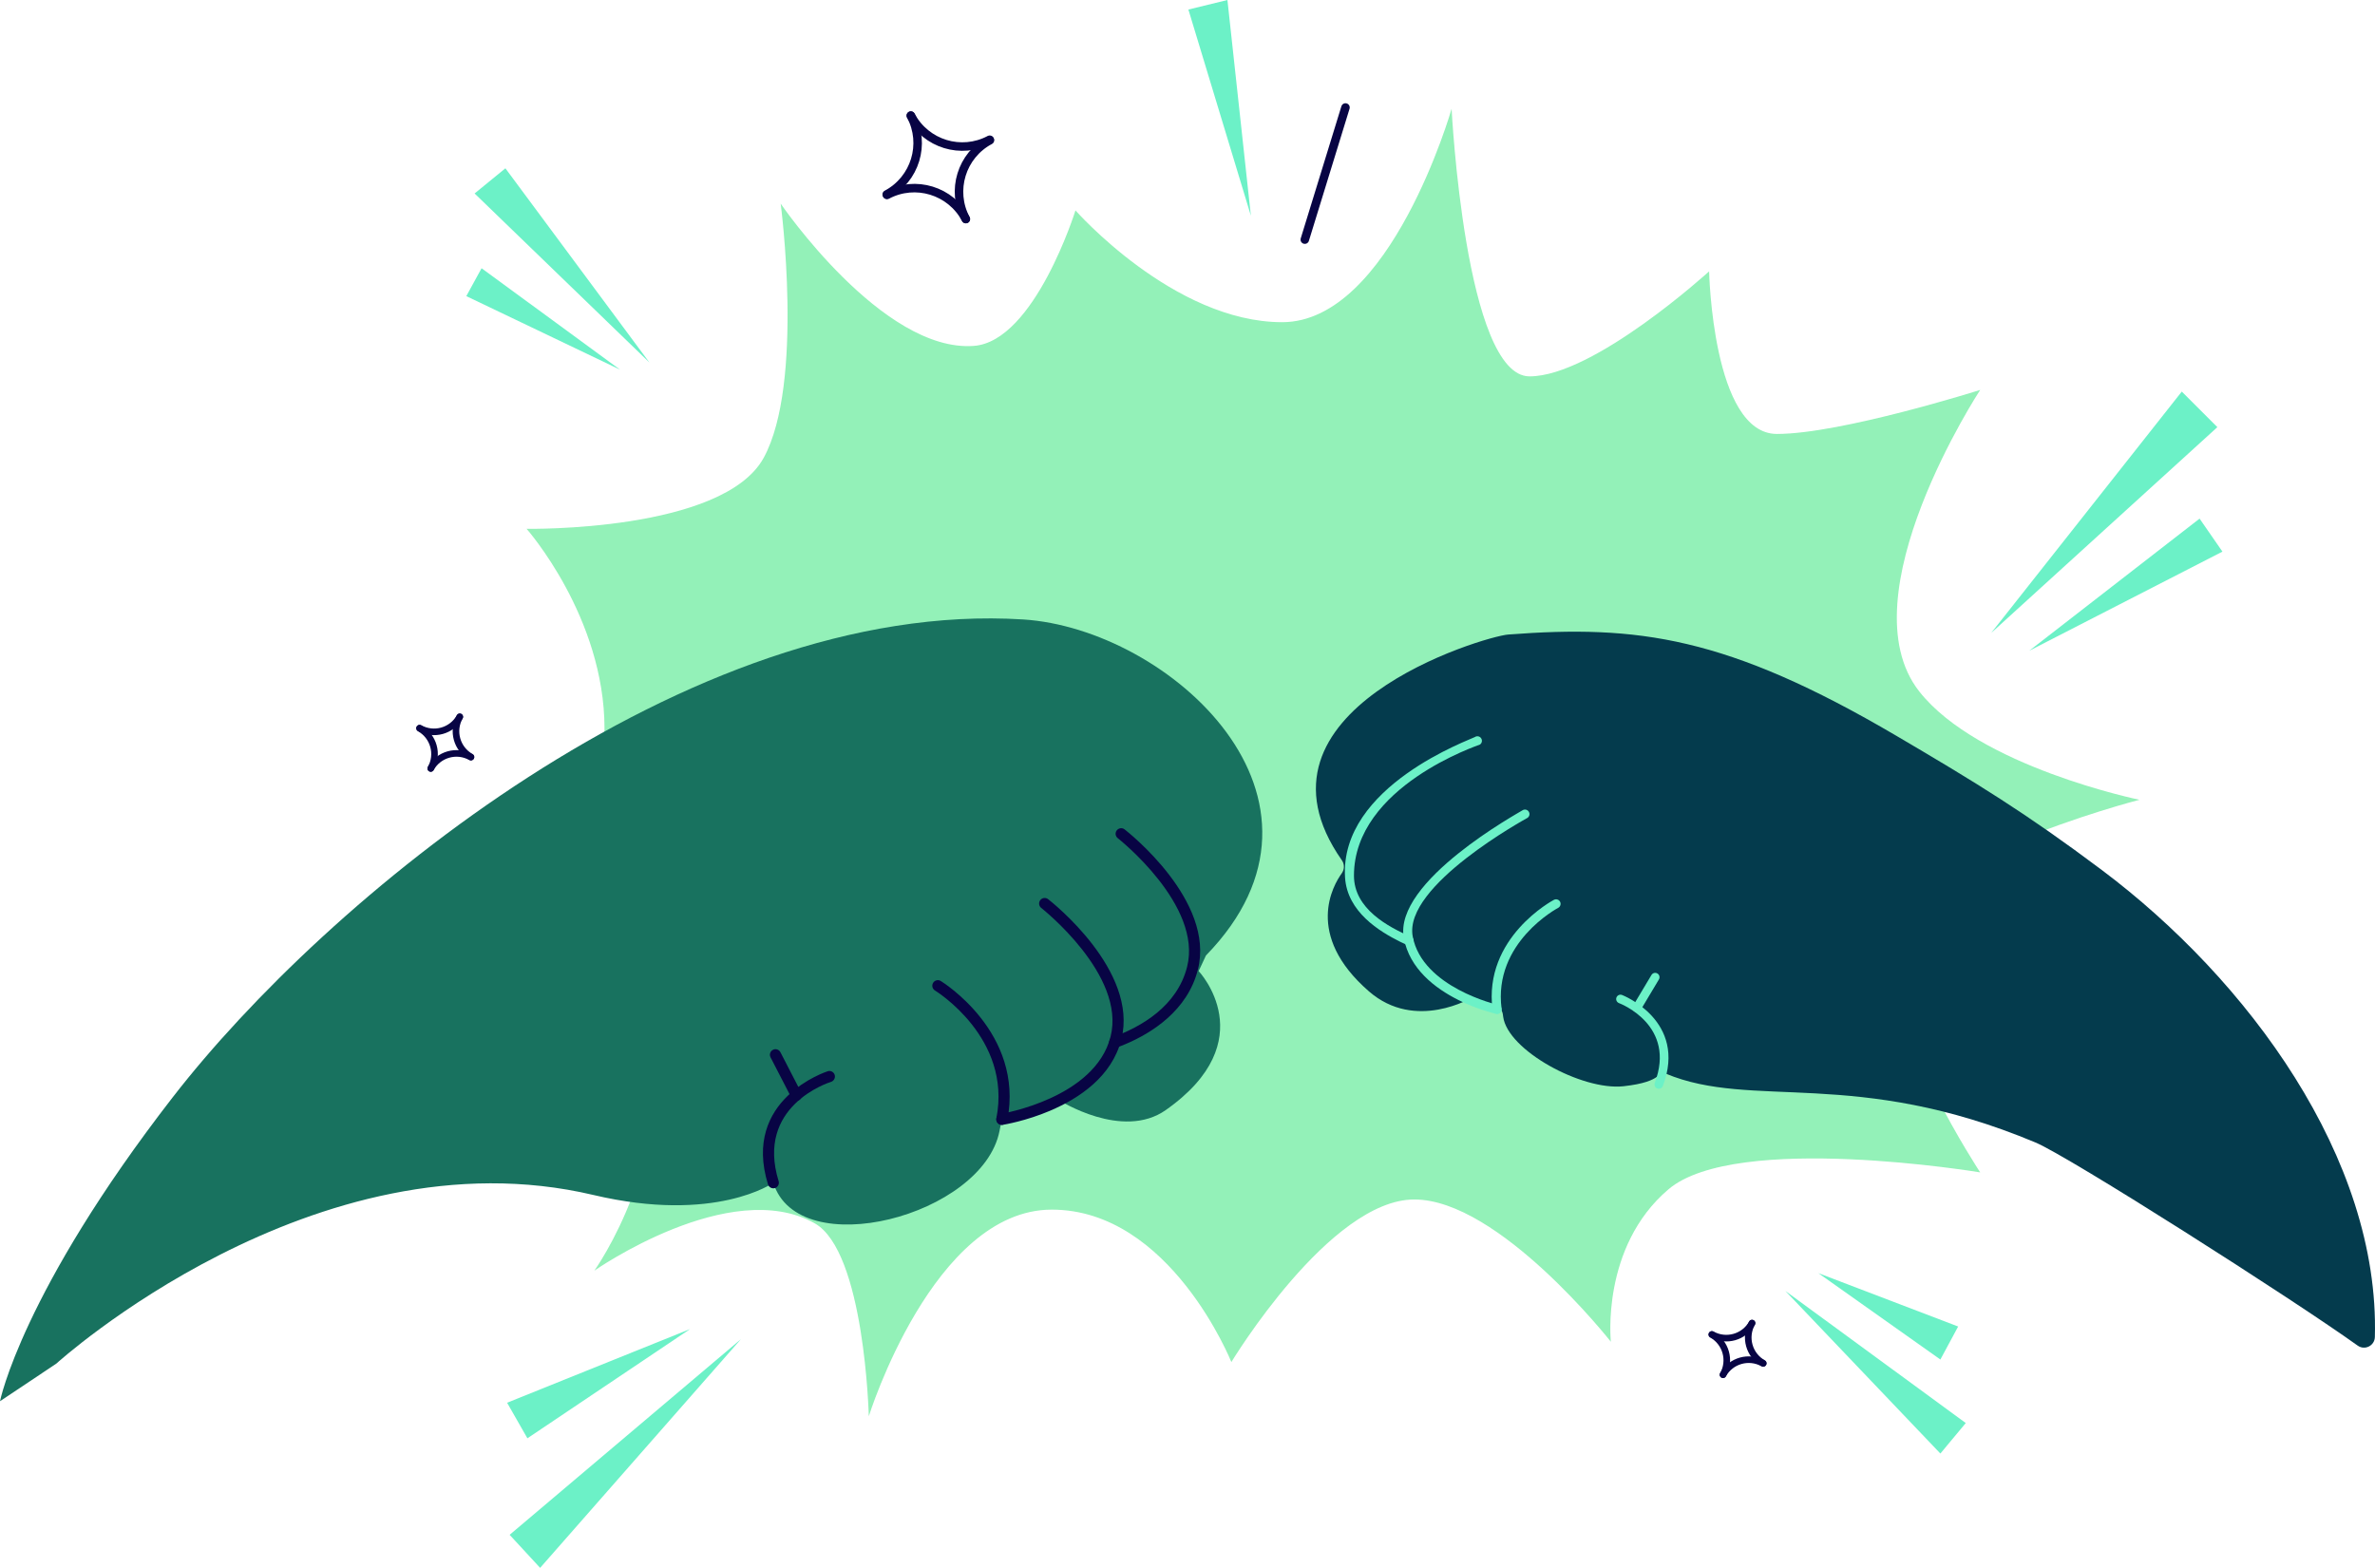
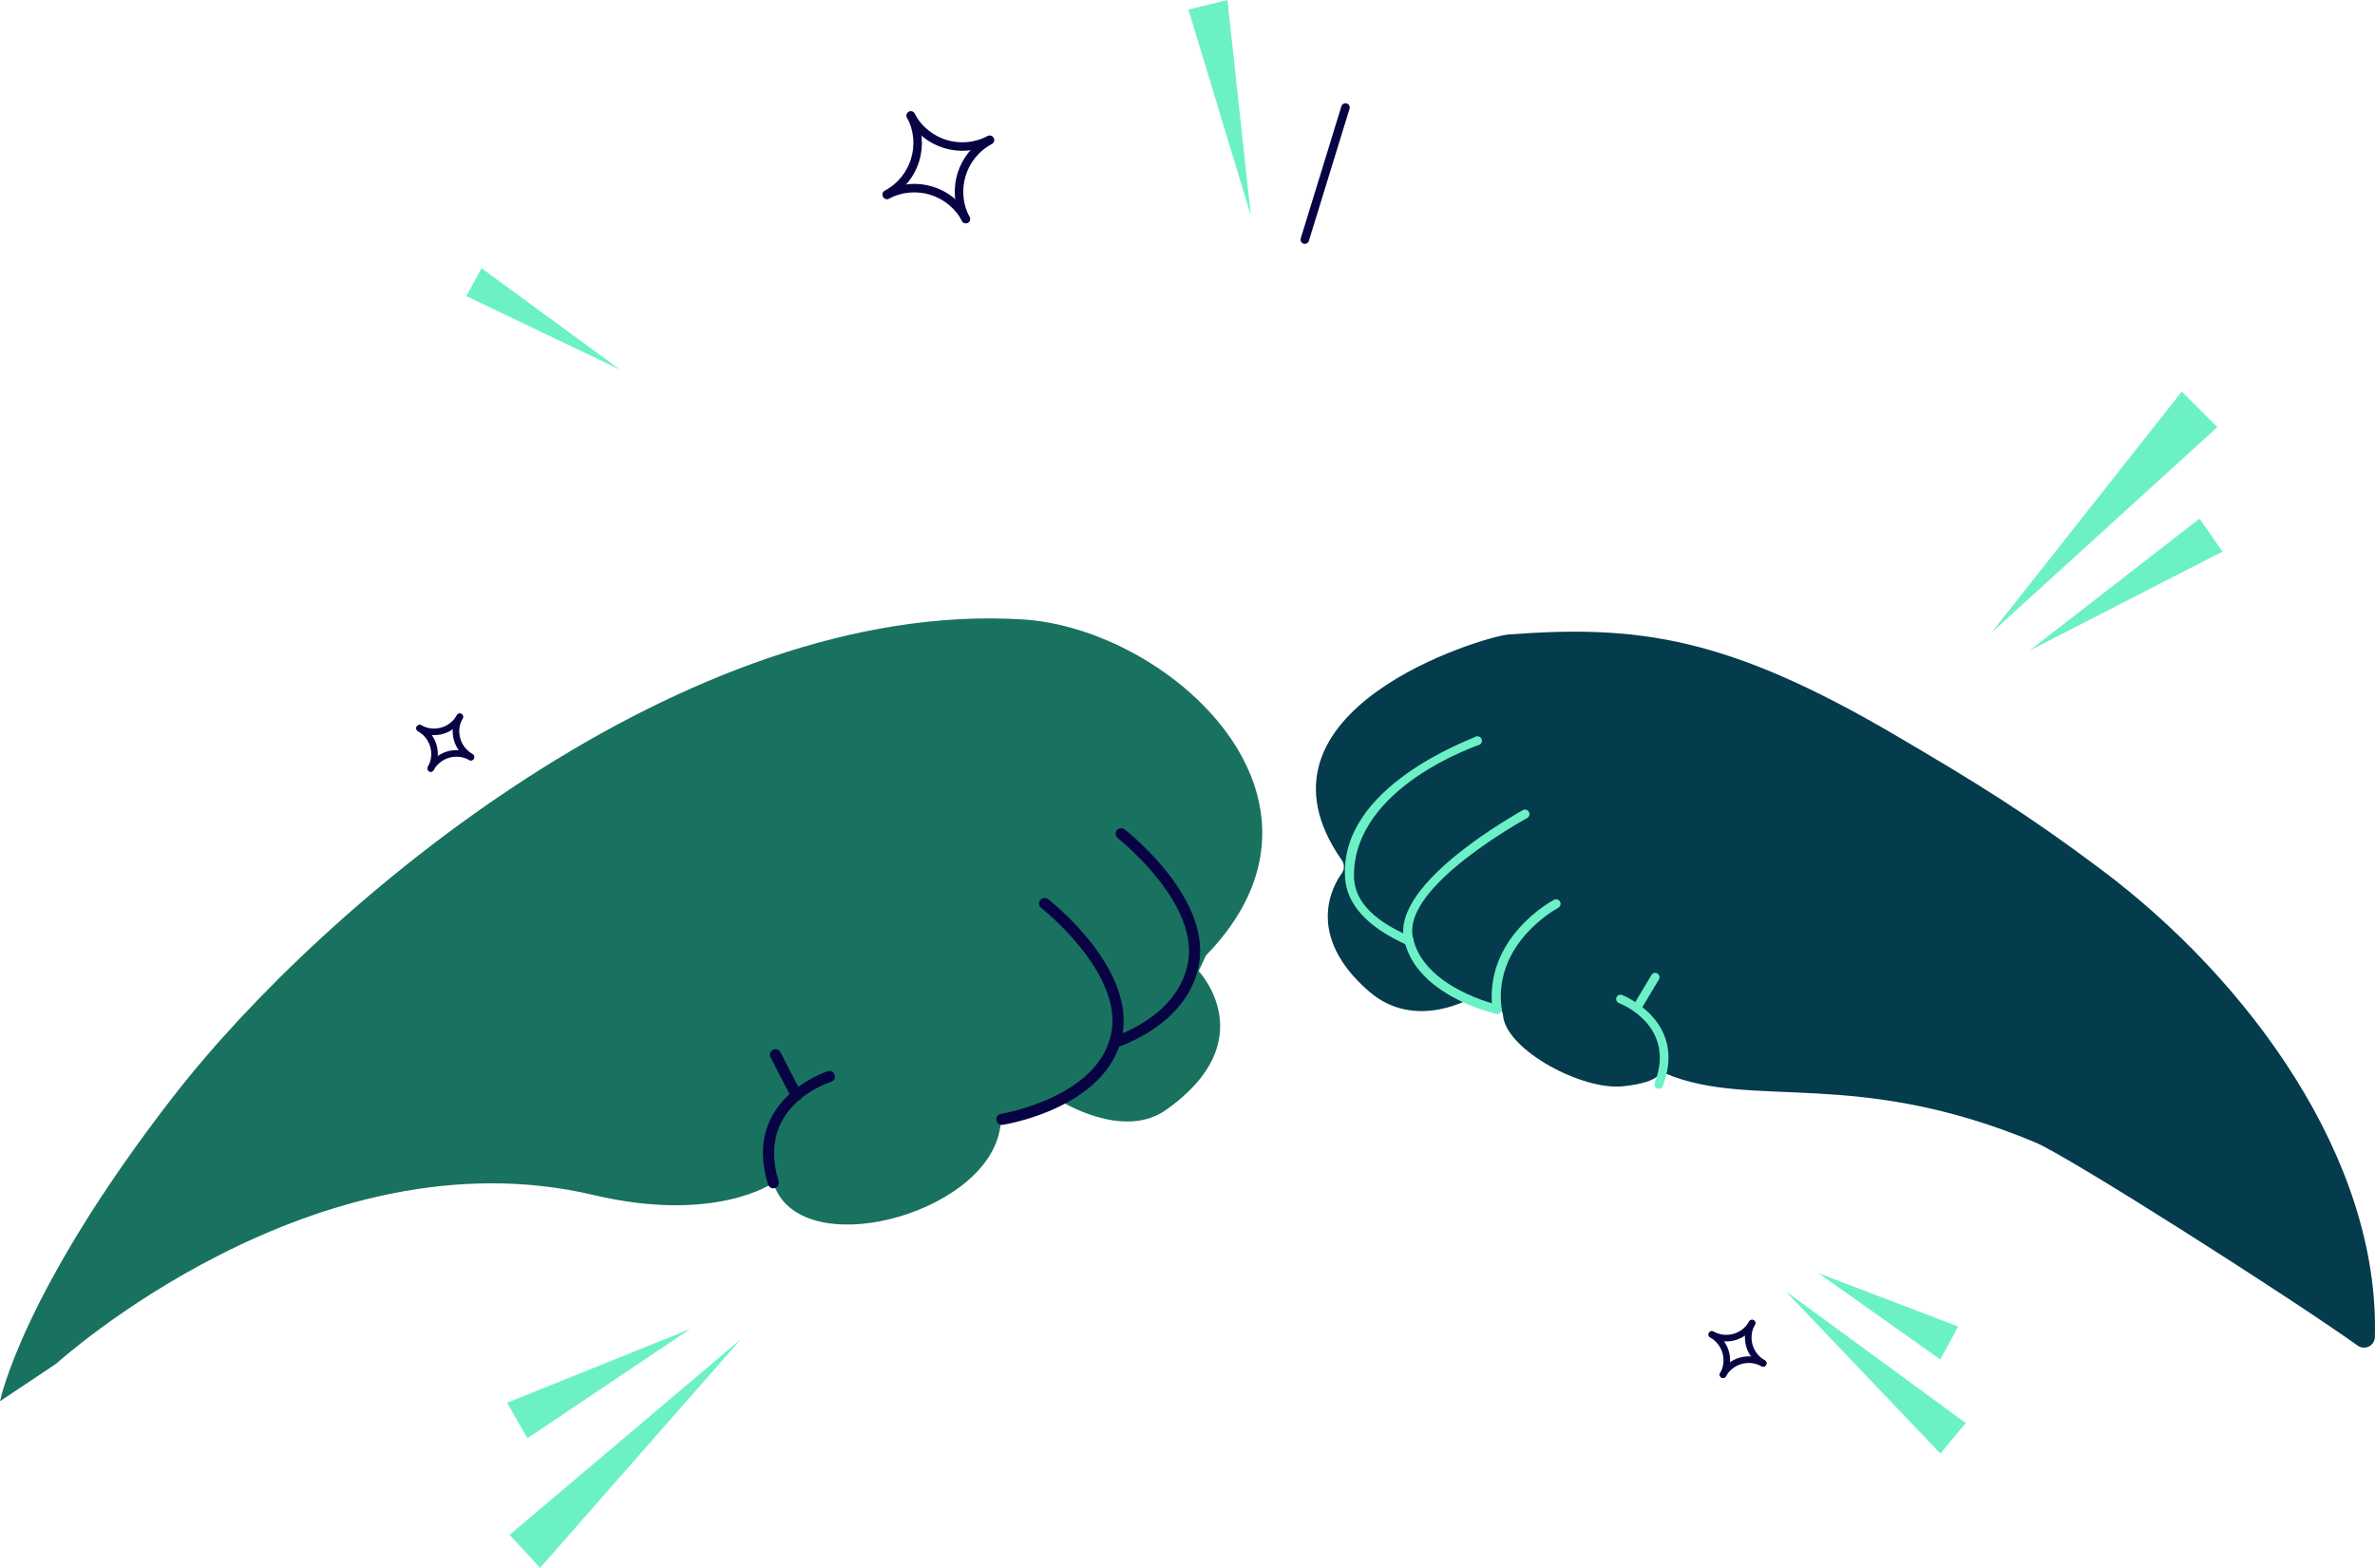
<svg xmlns="http://www.w3.org/2000/svg" xmlns:ns1="http://sodipodi.sourceforge.net/DTD/sodipodi-0.dtd" xmlns:ns2="http://www.inkscape.org/namespaces/inkscape" id="Layer_1" viewBox="0 0 953.905 629.9" version="1.1" ns1:docname="fist-bump.svg" width="953.905" height="629.9" ns2:version="0.92.4 (5da689c313, 2019-01-14)">
  <ns1:namedview pagecolor="#ffffff" bordercolor="#666666" borderopacity="1" objecttolerance="10" gridtolerance="10" guidetolerance="10" ns2:pageopacity="0" ns2:pageshadow="2" ns2:window-width="1920" ns2:window-height="991" id="namedview223" showgrid="false" fit-margin-top="0" fit-margin-left="0" fit-margin-right="0" fit-margin-bottom="0" ns2:zoom="0.19179196" ns2:cx="-917.35721" ns2:cy="646.78053" ns2:window-x="-9" ns2:window-y="-9" ns2:window-maximized="1" ns2:current-layer="Layer_1" />
  <defs id="defs4">
    <style id="style2">.cls-1{letter-spacing:-.02em;}.cls-2{letter-spacing:-.02em;}.cls-3{font-size:66px;}.cls-3,.cls-4,.cls-5{fill:#080444;}.cls-3,.cls-5{font-family:Mont-Bold, Mont;}.cls-6{letter-spacing:-.02em;}.cls-7{letter-spacing:-.01em;}.cls-8{letter-spacing:0em;}.cls-9{letter-spacing:-.04em;}.cls-10{letter-spacing:-.01em;}.cls-11{fill:#043b4d;}.cls-12{fill:#fff;}.cls-13{fill:#3ee680;}.cls-14{fill:#18725f;}.cls-15{fill:#6cf1c7;}.cls-16{letter-spacing:-.02em;}.cls-17{letter-spacing:-.02em;}.cls-18{letter-spacing:-.02em;}.cls-19{letter-spacing:-.02em;}.cls-20{letter-spacing:-.01em;}.cls-21{letter-spacing:0em;}.cls-22{letter-spacing:0em;}.cls-23{letter-spacing:-.02em;}.cls-24{letter-spacing:-.02em;}.cls-25{letter-spacing:0em;}.cls-26{letter-spacing:-.01em;}.cls-27{letter-spacing:-.02em;}.cls-28{letter-spacing:-.01em;}.cls-29{letter-spacing:-.02em;}.cls-30{letter-spacing:-.01em;}.cls-31{letter-spacing:.01em;}.cls-32{stroke-width:2.65px;}.cls-32,.cls-33{fill:none;stroke:#080444;stroke-linecap:round;stroke-miterlimit:10;}.cls-5{font-size:46.77px;}.cls-34{letter-spacing:-.02em;}.cls-35{letter-spacing:-.02em;}.cls-36{letter-spacing:0em;}.cls-37{letter-spacing:-.02em;}.cls-38{letter-spacing:-.02em;}.cls-39{letter-spacing:-.02em;}.cls-40{letter-spacing:-.02em;}.cls-41{letter-spacing:-.02em;}.cls-42{letter-spacing:-.02em;}.cls-43{letter-spacing:-.02em;}.cls-33{stroke-width:3.42px;}.cls-44{letter-spacing:-.02em;}.cls-45{letter-spacing:-.03em;}.cls-46{letter-spacing:-.01em;}.cls-47{letter-spacing:-.01em;}.cls-48{letter-spacing:0em;}</style>
  </defs>
  <g id="g1074" transform="translate(-134.61,-549.13)">
    <g id="g18">
      <path id="path10" d="m 500.44,595.58 c 6.07,11.42 1.73,25.6 -9.69,31.67" class="cls-33" ns2:connector-curvature="0" style="fill:none;stroke:#080444;stroke-width:3.42px;stroke-linecap:round;stroke-miterlimit:10" />
      <path id="path12" d="m 532.11,605.27 c -11.42,6.07 -25.6,1.73 -31.67,-9.69" class="cls-33" ns2:connector-curvature="0" style="fill:none;stroke:#080444;stroke-width:3.42px;stroke-linecap:round;stroke-miterlimit:10" />
      <path id="path14" d="m 522.53,637.13 c -6.07,-11.42 -1.73,-25.6 9.69,-31.67" class="cls-33" ns2:connector-curvature="0" style="fill:none;stroke:#080444;stroke-width:3.42px;stroke-linecap:round;stroke-miterlimit:10" />
      <path id="path16" d="m 490.86,627.45 c 11.42,-6.07 25.6,-1.73 31.67,9.69" class="cls-33" ns2:connector-curvature="0" style="fill:none;stroke:#080444;stroke-width:3.42px;stroke-linecap:round;stroke-miterlimit:10" />
    </g>
    <g id="g28">
      <path id="path20" d="m 838.3,1080.7 c -3.2,5.7 -10.42,7.72 -16.12,4.52" class="cls-32" ns2:connector-curvature="0" style="fill:none;stroke:#080444;stroke-width:2.65px;stroke-linecap:round;stroke-miterlimit:10" />
      <path id="path22" d="m 842.82,1096.82 c -5.7,-3.2 -7.72,-10.42 -4.52,-16.12" class="cls-32" ns2:connector-curvature="0" style="fill:none;stroke:#080444;stroke-width:2.65px;stroke-linecap:round;stroke-miterlimit:10" />
      <path id="path24" d="m 826.65,1101.43 c 3.2,-5.7 10.42,-7.72 16.12,-4.52" class="cls-32" ns2:connector-curvature="0" style="fill:none;stroke:#080444;stroke-width:2.65px;stroke-linecap:round;stroke-miterlimit:10" />
      <path id="path26" d="m 822.13,1085.32 c 5.7,3.2 7.72,10.42 4.52,16.12" class="cls-32" ns2:connector-curvature="0" style="fill:none;stroke:#080444;stroke-width:2.65px;stroke-linecap:round;stroke-miterlimit:10" />
    </g>
    <g id="g38">
      <path id="path30" d="m 319.27,837.12 c -3.2,5.7 -10.42,7.72 -16.12,4.52" class="cls-32" ns2:connector-curvature="0" style="fill:none;stroke:#080444;stroke-width:2.65px;stroke-linecap:round;stroke-miterlimit:10" />
      <path id="path32" d="m 323.79,853.24 c -5.7,-3.2 -7.72,-10.42 -4.52,-16.12" class="cls-32" ns2:connector-curvature="0" style="fill:none;stroke:#080444;stroke-width:2.65px;stroke-linecap:round;stroke-miterlimit:10" />
      <path id="path34" d="m 307.62,857.86 c 3.2,-5.7 10.42,-7.72 16.12,-4.52" class="cls-32" ns2:connector-curvature="0" style="fill:none;stroke:#080444;stroke-width:2.65px;stroke-linecap:round;stroke-miterlimit:10" />
      <path id="path36" d="m 303.1,841.74 c 5.7,3.2 7.72,10.42 4.52,16.12" class="cls-32" ns2:connector-curvature="0" style="fill:none;stroke:#080444;stroke-width:2.65px;stroke-linecap:round;stroke-miterlimit:10" />
    </g>
    <line id="line168" y2="645.4" x2="658.68" y1="592.32" x1="675.01" class="cls-33" style="fill:none;stroke:#080444;stroke-width:3.42px;stroke-linecap:round;stroke-miterlimit:10" />
-     <path style="fill:#3ee680;fill-opacity:1;opacity:0.555" id="path170" d="m 483.56,1118.13 c 0,0 25.86,-83.02 73.49,-83.02 47.63,0 72.13,61.24 72.13,61.24 0,0 39.47,-65.32 73.49,-65.32 34.02,0 78.93,57.16 78.93,57.16 0,0 -4.08,-38.11 23.14,-61.24 27.22,-23.14 125.2,-6.8 125.2,-6.8 0,0 -36.74,-55.8 -36.74,-89.82 0,-34.02 100.71,-59.88 100.71,-59.88 0,0 -64.68,-13.28 -88.46,-43.55 -29.94,-38.11 24.5,-121.12 24.5,-121.12 0,0 -55.8,17.69 -81.66,17.69 -25.86,0 -27.22,-65.32 -27.22,-65.32 0,0 -46.27,42.19 -72.13,42.19 -25.86,0 -31.3,-107.51 -31.3,-107.51 0,0 -24.5,85.74 -68.05,85.74 -43.55,0 -83.02,-44.91 -83.02,-44.91 0,0 -16.4,52.63 -40.83,54.44 -36.74,2.72 -77.57,-57.16 -77.57,-57.16 0,0 9.53,72.13 -6.8,102.07 -16.33,29.94 -95.26,28.58 -95.26,28.58 0,0 31.3,35.38 31.3,80.29 0,44.91 -87.1,92.54 -87.1,92.54 0,0 93.84,-8.25 103.43,27.22 13.61,50.35 -20.41,97.99 -20.41,97.99 0,0 54.44,-38.11 88.46,-19.05 20.15,11.28 21.77,77.57 21.77,77.57 z" class="cls-15" ns2:connector-curvature="0" />
    <polygon id="polygon172" points="934.36,803.42 1010.91,706.45 1025.2,720.74 " class="cls-15" style="fill:#6cf1c7" />
    <polygon id="polygon174" points="1018.06,757.49 949.67,810.56 1027.24,770.75 " class="cls-15" style="fill:#6cf1c7" />
    <polygon id="polygon176" points="611.92,552.96 637.02,635.8 627.6,549.13 " class="cls-15" style="fill:#6cf1c7" />
-     <polygon id="polygon178" points="395.44,694.77 325.23,626.86 337.6,616.75 " class="cls-15" style="fill:#6cf1c7" />
    <polygon id="polygon180" points="321.9,668.1 383.64,697.64 328.03,656.9 " class="cls-15" style="fill:#6cf1c7" />
    <polygon id="polygon182" points="924.15,1120.85 851.69,1067.78 913.95,1133.1 " class="cls-15" style="fill:#6cf1c7" />
    <polygon id="polygon184" points="921.09,1082.07 864.95,1060.63 913.95,1095.33 " class="cls-15" style="fill:#6cf1c7" />
    <polygon id="polygon186" points="432.18,1087.17 339.3,1165.76 351.55,1179.03 " class="cls-15" style="fill:#6cf1c7" />
    <polygon id="polygon188" points="411.77,1083.09 338.28,1112.69 346.44,1126.98 " class="cls-15" style="fill:#6cf1c7" />
    <g id="g204">
      <path id="path190" d="M 204.14,989.77 C 264.92,911.34 410.22,789.51 545.51,798 c 58.59,3.68 134.67,72.11 73.46,135.01 l -2.92,6.26 c 0,0 26.42,27.95 -13.22,55.84 -17.44,12.27 -42.8,-3.95 -42.8,-3.95 l -6.05,2.71 c -9.21,3.7 -16.98,4.95 -16.98,4.95 l -0.93,4.64 c -6.69,34.25 -80.79,53.45 -90.86,20.86 0,0 -23.18,16.49 -72.27,4.9 -112.05,-26.45 -215.72,67.76 -215.72,67.76 l -22.61,15.1 c 0,0 8.74,-43.88 69.52,-122.31 z" class="cls-14" ns2:connector-curvature="0" style="fill:#18725f" />
      <g id="g202">
        <path id="path192" d="m 586.74,968.58 c 10.31,-4.38 24.81,-13.33 29,-29.91 6.99,-27.57 -27.94,-55.16 -29.44,-56.33 -0.97,-0.76 -2.38,-0.58 -3.14,0.39 -0.76,0.97 -0.58,2.38 0.39,3.14 0.34,0.27 34.12,26.96 27.85,51.7 -4.01,15.83 -18.44,24.12 -29.86,28.25 -1.36,0.5 -1.96,2.2 -1,3.49 0.59,0.78 1.65,1.04 2.57,0.7 1.12,-0.41 2.34,-0.88 3.62,-1.43 z" class="cls-4" ns2:connector-curvature="0" style="fill:#080444" />
        <path id="path194" d="m 556.42,995.35 c 11.56,-4.92 24.79,-13.67 28.58,-28.65 6.98,-27.59 -27.94,-55.17 -29.43,-56.33 -0.98,-0.76 -2.38,-0.58 -3.14,0.39 -0.76,0.97 -0.58,2.38 0.39,3.14 0.34,0.27 34.11,26.95 27.84,51.71 -6.26,24.74 -43.63,30.95 -44.01,31.01 -1.22,0.18 -2.05,1.34 -1.86,2.56 0.19,1.22 1.34,2.05 2.55,1.86 0.76,-0.12 9.33,-1.54 19.07,-5.68 z" class="cls-4" ns2:connector-curvature="0" style="fill:#080444" />
        <path id="path196" d="m 446.08,1026.37 c 1.04,-0.44 1.6,-1.61 1.26,-2.72 -9.28,-30.03 19.81,-39.49 21.05,-39.87 1.15,-0.38 1.83,-1.62 1.47,-2.8 -0.37,-1.18 -1.61,-1.84 -2.79,-1.47 -0.34,0.11 -34.61,11.13 -24,45.46 0.36,1.18 1.62,1.84 2.79,1.48 0.07,-0.02 0.15,-0.05 0.22,-0.08 z" class="cls-4" ns2:connector-curvature="0" style="fill:#080444" />
-         <path id="path198" d="m 537.87,1000.88 c 0.66,-0.28 1.17,-0.87 1.32,-1.63 6.91,-35.38 -26.42,-55.8 -26.75,-56.01 -1.06,-0.63 -2.43,-0.29 -3.06,0.77 -0.63,1.06 -0.29,2.43 0.76,3.07 0.31,0.19 30.97,19.05 24.66,51.31 -0.24,1.21 0.55,2.38 1.76,2.62 0.46,0.09 0.9,0.03 1.3,-0.14 z" class="cls-4" ns2:connector-curvature="0" style="fill:#080444" />
+         <path id="path198" d="m 537.87,1000.88 z" class="cls-4" ns2:connector-curvature="0" style="fill:#080444" />
        <path id="path200" d="m 455.35,991.23 c 0.06,-0.02 0.12,-0.05 0.17,-0.08 1.09,-0.58 1.47,-1.96 0.91,-3.06 l -8.37,-16.22 c -0.57,-1.1 -1.9,-1.54 -3.01,-0.96 -1.1,0.57 -1.53,1.91 -0.96,3.01 l 8.4,16.28 c 0.54,1.05 1.79,1.49 2.86,1.03 z" class="cls-4" ns2:connector-curvature="0" style="fill:#080444" />
      </g>
    </g>
    <g id="g220">
      <path id="path206" d="m 1088.46,1086.31 c 2,-71.75 -51.05,-143.69 -109.78,-187.73 -30.45,-22.84 -50.37,-35.01 -82.45,-53.86 -68.03,-39.99 -103.91,-44.61 -155.86,-40.66 -9.5,0.72 -109.15,30.22 -66.81,90.69 0.56,0.79 0.85,1.75 0.81,2.72 v 0.11 c -0.04,0.87 -0.34,1.7 -0.85,2.41 -3.37,4.65 -15.22,24.67 10.88,47.4 18.8,16.38 41.65,2.41 41.65,2.41 l -1.8,-0.93 c 4.38,2.09 8.39,3.44 10.9,4.18 1.64,0.49 2.84,1.9 3.07,3.59 l 0.13,0.95 c 1.77,13.51 31.65,29.77 48.33,27.95 16.68,-1.82 13.42,-6.55 16.94,-5.08 34.91,14.6 76.19,-2.61 148.52,27.67 13.51,5.66 102.88,62.61 129.42,81.61 2.85,2.04 6.81,0.06 6.9,-3.43 z" class="cls-11" ns2:connector-curvature="0" style="fill:#043b4d" />
      <g id="g218">
        <path id="path208" d="m 696.93,927.47 c -8.18,-4.1 -21.23,-11.91 -22.09,-25.84 -2.27,-36.8 50.85,-55.51 52.13,-56.38 0.83,-0.57 1.97,-0.35 2.53,0.48 0.57,0.83 0.35,1.97 -0.48,2.53 -0.29,0.2 -50.6,16.75 -50.6,52.69 0,13.33 13.79,20.59 22.88,24.54 0.92,0.41 1.35,1.48 0.94,2.4 -0.4,0.92 -1.48,1.35 -2.4,0.94 -0.9,-0.39 -1.88,-0.85 -2.91,-1.36 z" class="cls-15" ns2:connector-curvature="0" style="fill:#6cf1c7" />
        <path id="path210" d="m 720.26,950.83 c -9.17,-4.6 -19.49,-12.4 -21.81,-24.8 -4.28,-22.83 46.35,-50.46 47.62,-51.33 0.83,-0.57 1.97,-0.35 2.53,0.48 0.57,0.83 0.35,1.97 -0.48,2.53 -0.29,0.2 -49.94,27.16 -46.1,47.65 3.83,20.47 33.96,27.44 34.26,27.51 0.98,0.21 1.6,1.19 1.38,2.18 -0.22,0.98 -1.19,1.6 -2.18,1.38 -0.61,-0.14 -7.52,-1.73 -15.24,-5.6 z" class="cls-15" ns2:connector-curvature="0" style="fill:#6cf1c7" />
        <path id="path212" d="m 800.08,986.37 c -0.79,-0.4 -1.16,-1.33 -0.84,-2.18 8.7,-22.94 -13.44,-31.7 -14.39,-32.06 -0.88,-0.35 -1.35,-1.35 -1,-2.25 0.34,-0.9 1.35,-1.35 2.24,-1.01 0.26,0.1 26.35,10.33 16.4,36.56 -0.34,0.9 -1.35,1.35 -2.25,1.01 -0.06,-0.02 -0.11,-0.05 -0.16,-0.07 z" class="cls-15" ns2:connector-curvature="0" style="fill:#6cf1c7" />
        <path id="path214" d="m 735.08,956.28 c -0.52,-0.26 -0.91,-0.77 -0.99,-1.39 -3.82,-29.17 24.37,-44.1 24.66,-44.25 0.89,-0.46 1.99,-0.11 2.46,0.78 0.46,0.89 0.11,1.99 -0.78,2.46 -0.26,0.14 -26.2,13.93 -22.71,40.54 0.13,1 -0.57,1.91 -1.57,2.05 -0.38,0.05 -0.74,-0.02 -1.05,-0.18 z" class="cls-15" ns2:connector-curvature="0" style="fill:#6cf1c7" />
        <path id="path216" d="m 791.28,955.57 c 0,0 -0.08,-0.04 -0.11,-0.06 -0.82,-0.49 -1.09,-1.56 -0.6,-2.39 l 7.34,-12.28 c 0.49,-0.83 1.55,-1.11 2.39,-0.6 0.82,0.49 1.09,1.56 0.6,2.39 l -7.34,12.28 c -0.47,0.79 -1.47,1.07 -2.27,0.67 z" class="cls-15" ns2:connector-curvature="0" style="fill:#6cf1c7" />
      </g>
    </g>
  </g>
</svg>